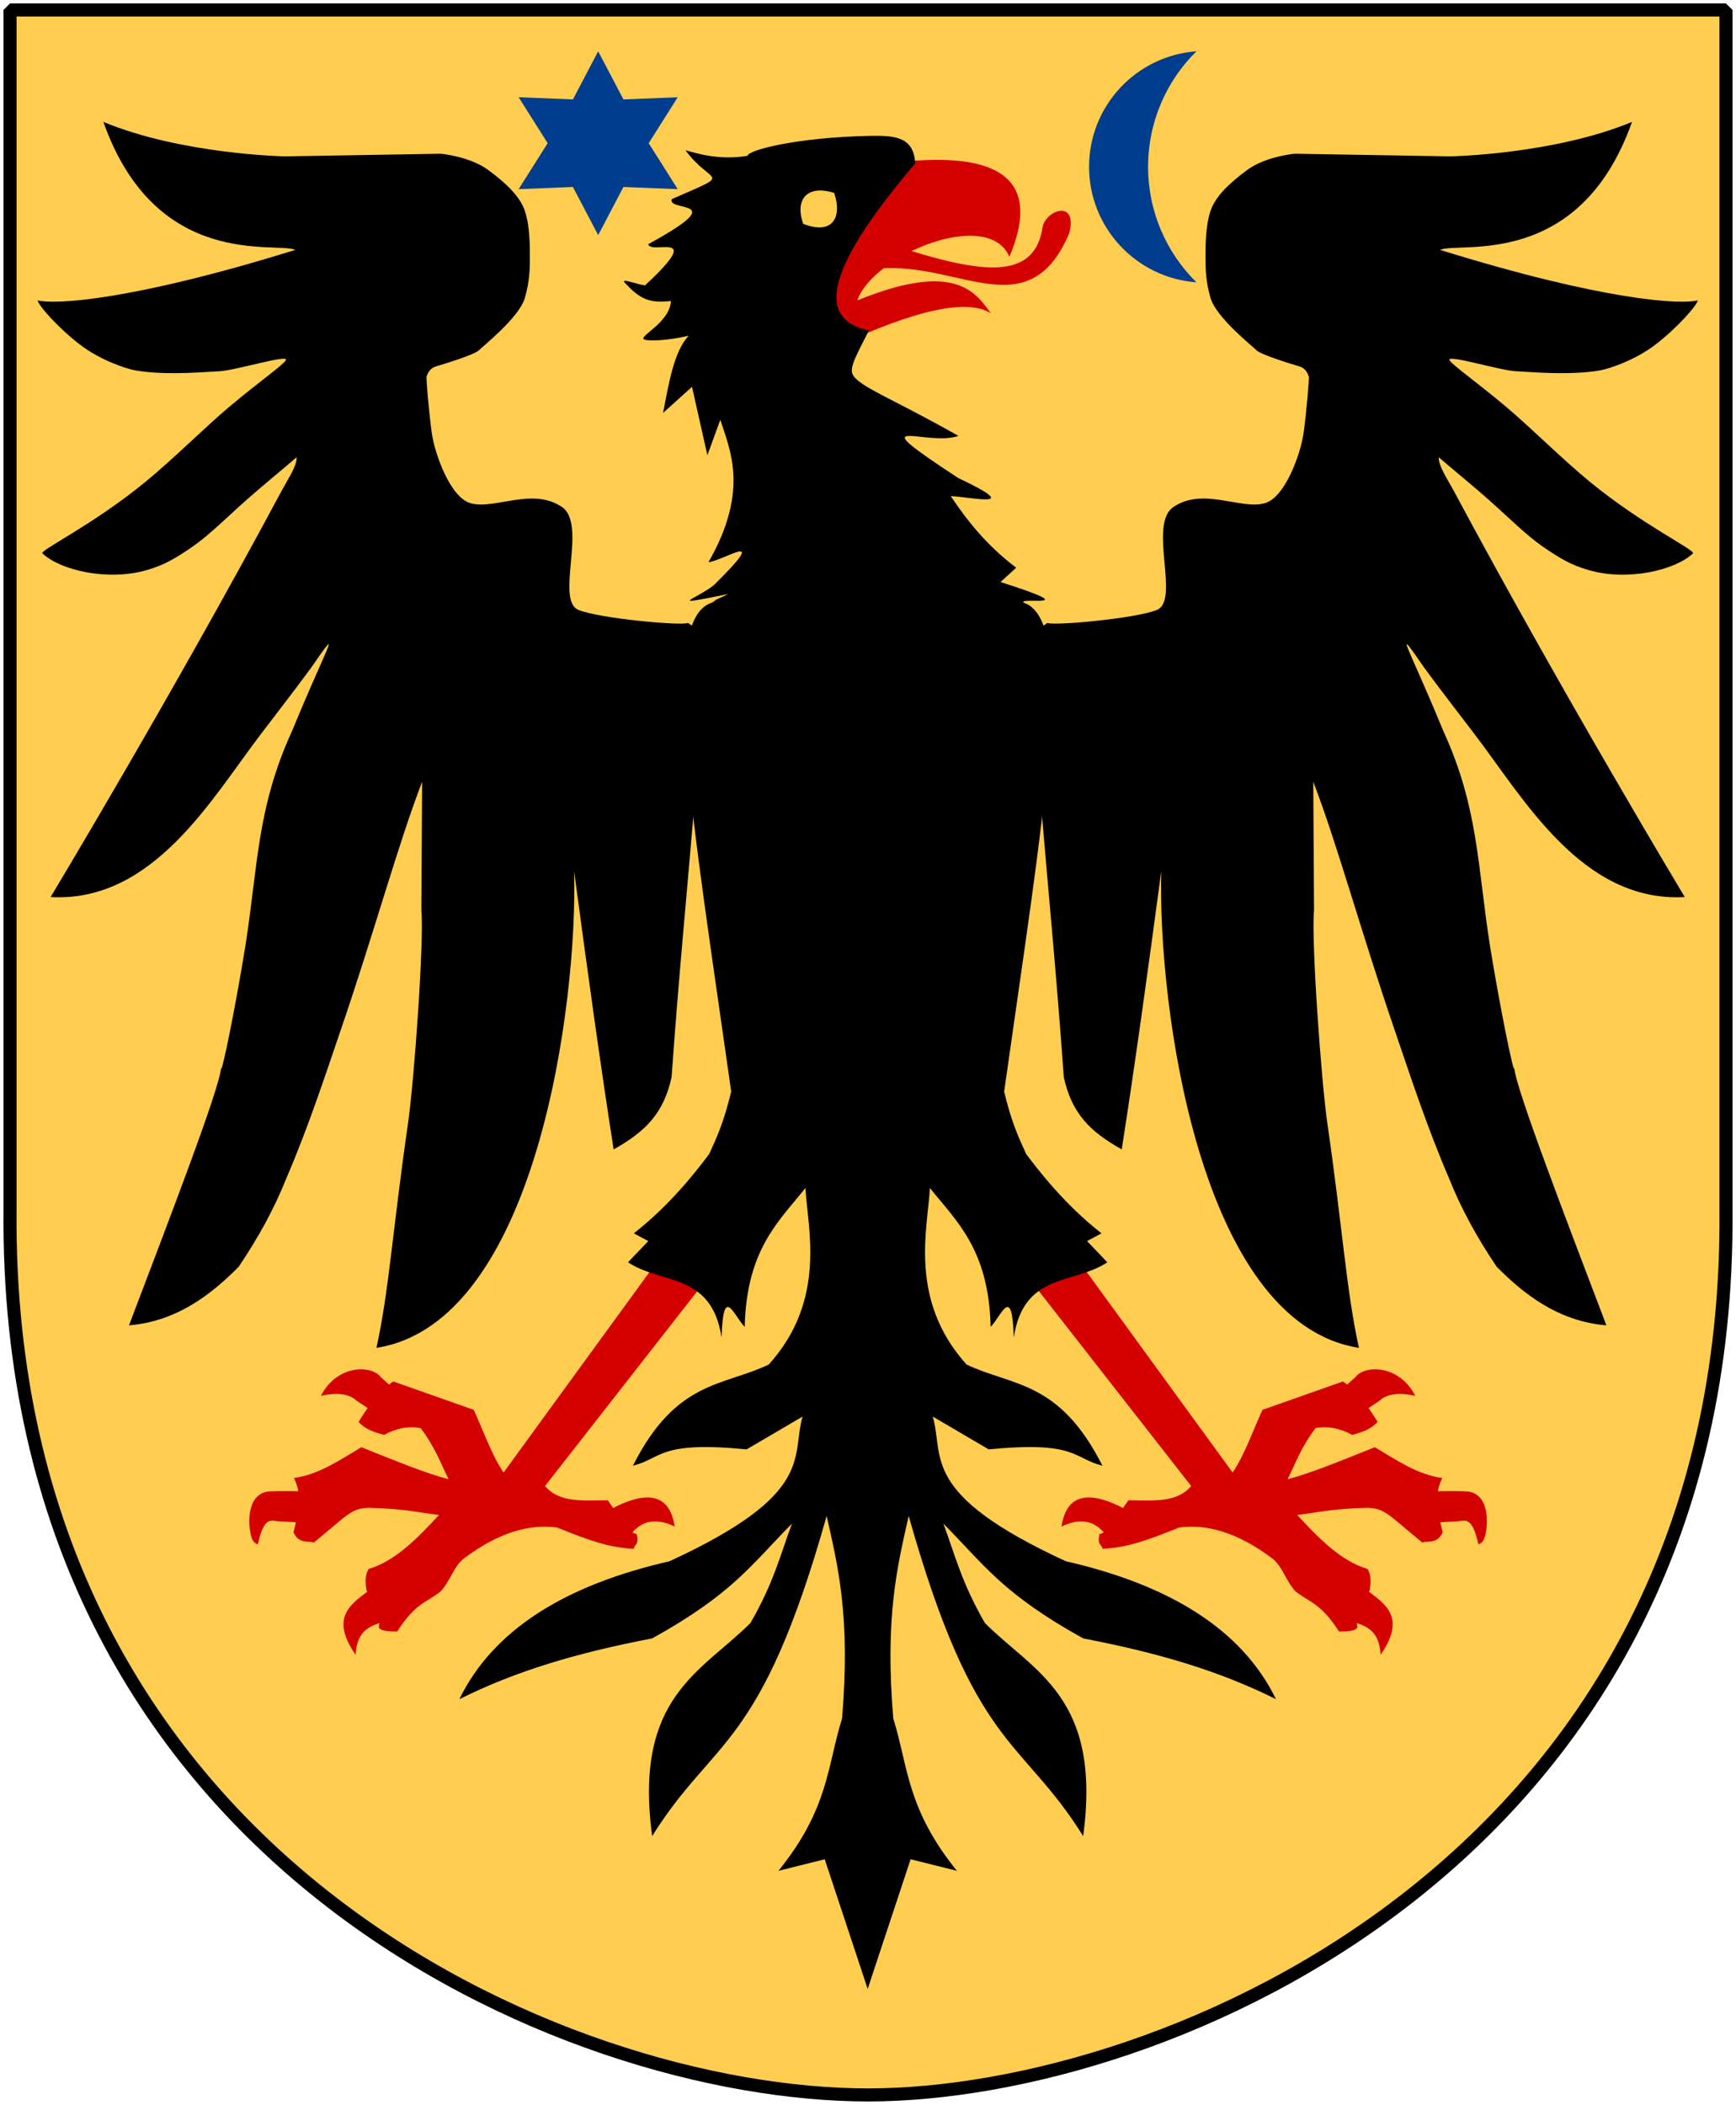
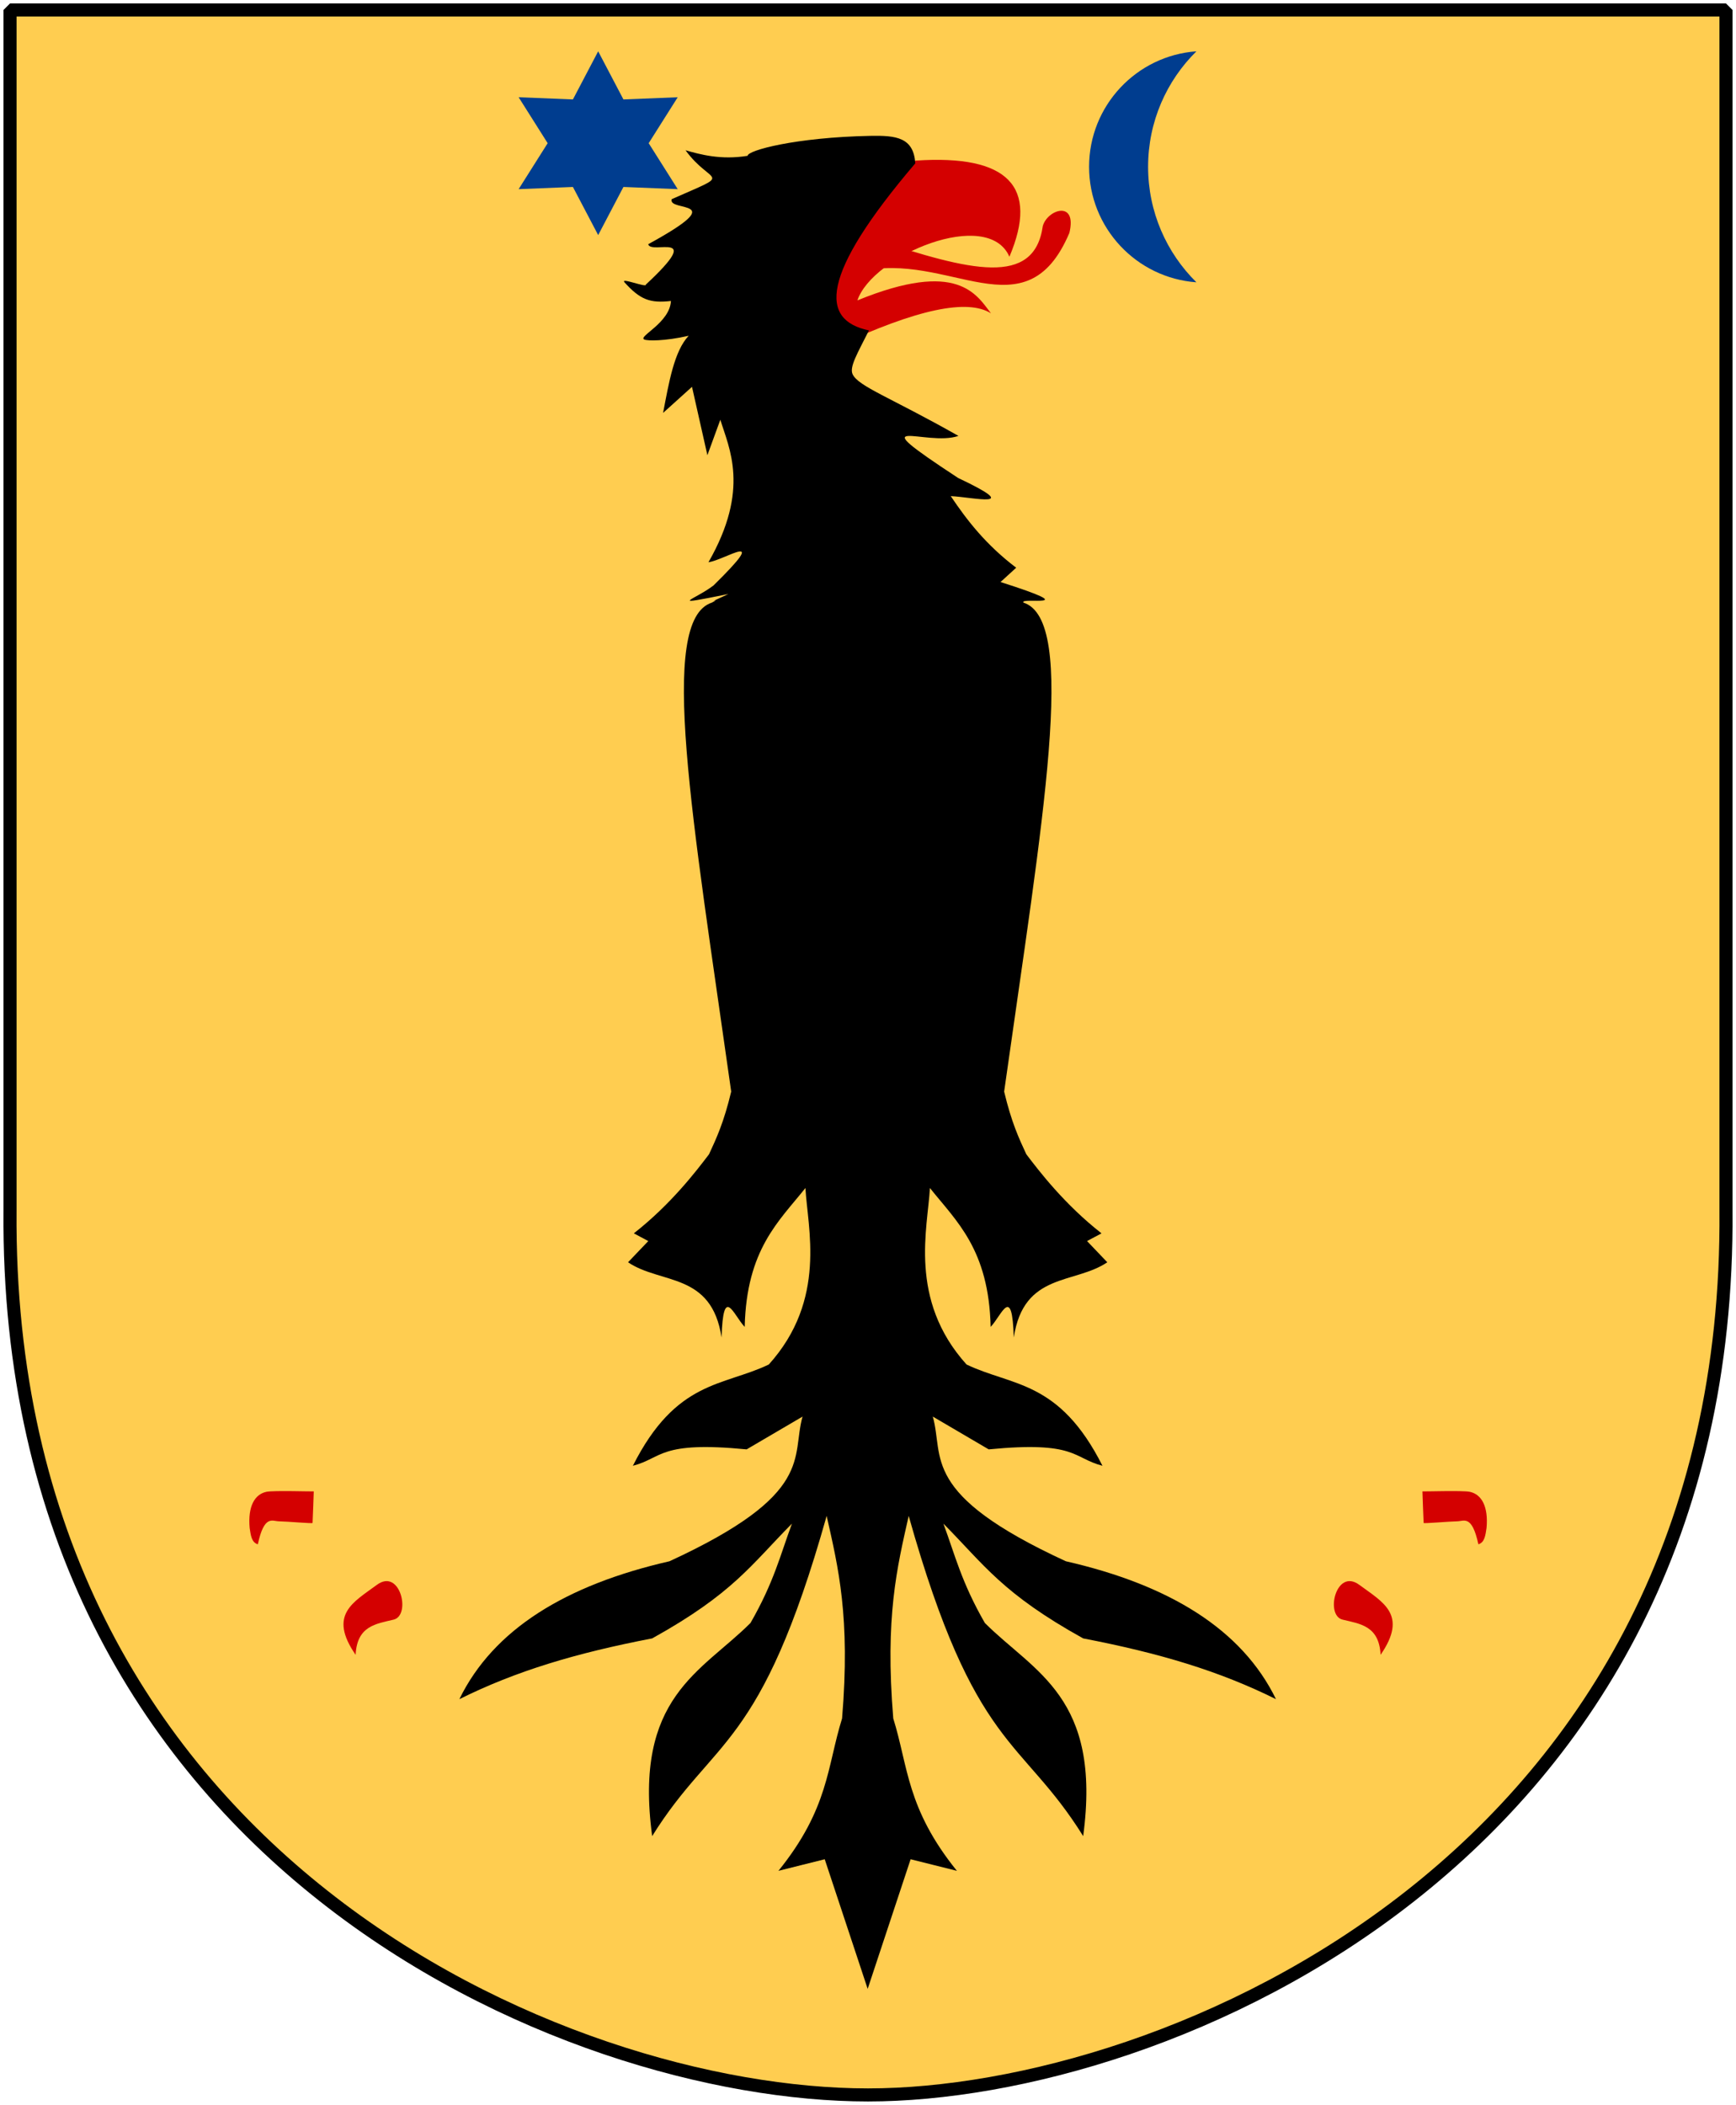
<svg xmlns="http://www.w3.org/2000/svg" xmlns:xlink="http://www.w3.org/1999/xlink" version="1.0" width="251" height="304.2" id="svg4166">
  <defs id="defs4168" />
  <path d="m 249.551,1.44 -124.05,0 -124.051,0 0,173.497 C 0.682,268.657 81.739,302.756 125.5,302.756 c 42.994,0 124.818,-34.099 124.051,-127.82 l 0,-173.497 z" id="Shield" style="fill:#ffcd50;stroke:none" />
  <g transform="matrix(-0.966,0,0,0.966,543.247,22.353)" id="Eagle">
    <use transform="matrix(-1,0,0,1,864.871,0)" id="use2852" x="0" y="0" width="251" height="304.2" xlink:href="#g2838" />
    <use transform="matrix(-1,0,0,1,864.993,0)" id="use2836" x="0" y="0" width="251" height="304.2" xlink:href="#path2365" />
    <g id="g2838" style="fill:#d40000;stroke:none">
      <path d="m 515.584,204.701 c -0.019,-0.116 -0.181,-4.763 -0.178,-4.723 0.003,0.04 6.043,-0.16 7.084,0.063 1.778,0.38 2.795,2.203 2.512,5.404 -0.163,1.062 -0.271,2.178 -1.224,2.449 -0.966,-4.446 -2.139,-3.453 -3.164,-3.437 -1.238,0.019 -5.01,0.361 -5.029,0.244 z" id="path2355" />
-       <path d="m 502.577,185.399 3.174,3.174 3.246,-2.164 c 1.062,-1.024 2.912,-1.269 5.339,-0.721 -2.483,-4.818 -7.688,-4.563 -8.946,-2.814 l -2.814,2.525 z" id="path2357" />
      <path d="m 503.442,219.162 c -2.627,-0.637 -0.974,-7.788 2.525,-5.194 3.499,2.594 7.339,4.433 3.174,10.461 -0.211,-4.354 -3.073,-4.629 -5.699,-5.266 z" id="path2359" />
-       <path d="m 471.699,203.074 c -6.142,-3.527 -9.561,-2.774 -10.316,2.164 3.264,-1.571 5.389,-0.608 6.926,1.659" id="path2361" />
-       <path d="m 454.962,166.137 6.926,-3.463 25.106,34.484 c 1.711,-2.467 3.004,-6.185 4.473,-9.379 l 12.035,-4.244 c 1.83,1.259 3.632,3.429 5.194,6.06 -1.095,1.172 -2.45,1.561 -3.811,1.935 -1.828,-0.994 -3.655,-1.376 -5.483,-1.01 -2.235,2.969 -2.936,5.171 -4.184,7.647 3.387,-0.885 7.572,-2.595 13.063,-4.796 3.027,1.785 6.308,4.099 10.1,4.61 -0.336,0.669 -0.547,1.323 -0.666,1.965 -0.395,2.132 0.232,4.137 0.733,6.157 -0.861,1.826 -2.181,1.196 -3.065,1.527 -5.207,-4.251 -5.518,-5.09 -8.224,-5.194 -5.438,0.141 -7.254,0.685 -10.498,1.07 2.985,3.219 6.442,6.887 10.533,8.08 0.58,0.945 0.518,2.104 0.289,3.319 -3.478,2.324 -1.886,3.648 -1.816,5.465 -0.398,0.536 -1.542,0.575 -2.741,0.577 -2.833,-4.392 -4.45,-4.328 -6.553,-6.042 -1.497,-1.689 -1.95,-3.769 -3.47,-4.911 -5.166,-3.878 -9.756,-5.166 -13.904,-4.612 -4.995,2.013 -7.913,3.036 -11.483,3.174 -0.121,-0.719 -0.823,-0.483 -0.45,-2.189 1.443,-0.224 2.886,-3.091 4.329,-5.05 3.475,-0.026 7.217,0.48 9.396,-2.14 l -25.827,-33.041 z" id="path2363" />
    </g>
-     <path d="m 457.463,71.376 1.938,-1.326 c 0.918,0.459 13.224,-0.65 16.375,-1.938 3.538,-1.446 -1.348,-12.799 2.476,-15.4 4.433,-3.014 10.032,0.441 13.679,-0.57 3.062,-0.849 5.393,-7.454 5.819,-10.565 0.428,-3.124 0.862,-8.158 0.76,-8.413 -0.102,-0.255 -0.382,-1.182 -1.36,-1.474 -1.1,-0.329 -5.811,-1.753 -6.47,-2.435 -0.527,-0.546 -6.03,-4.889 -6.871,-7.824 -0.72,-2.514 -0.748,-4.28 -0.748,-6.116 0,-1.836 0.009,-4.635 0.723,-6.828 0.714,-2.194 2.746,-4.148 5.501,-6.189 2.755,-2.041 7.099,-2.44 7.099,-2.44 l 23.321,0.396 c 0.024,0.005 15.481,-0.292 27.19,-5.157 -7.882,22.247 -25.892,17.871 -28.729,19.147 24.667,7.665 36.159,8.207 38.565,7.55 -0.038,0.67 -3.012,4.091 -6.415,6.686 -2.752,2.1 -6.567,3.529 -8.379,3.822 -3.8,0.615 -7.981,0.381 -12.494,0.093 -2.525,-0.162 -10.509,-2.631 -9.85,-1.623 0.517,0.791 4.064,3.257 8.404,6.907 3.813,3.207 8.232,7.677 12.59,11.262 7.795,6.411 15.883,10.266 15.428,10.704 -2.573,2.477 -9.73,4.237 -15.673,2.487 -2.551,-0.751 -4.139,-1.653 -6.926,-3.58 -2.154,-1.489 -5.15,-4.387 -6.927,-5.99 -3.372,-3.043 -6.539,-5.561 -8.529,-7.303 0.006,1.369 1.06,2.836 2.347,5.203 16.12,30.097 34.484,60.603 34.484,60.603 -15.436,0.851 -24.156,-14.845 -31.579,-24.52 -9.448,-12.314 -7.29,-9.737 -9.333,-12.515 -2.042,-2.778 0.488,1.753 4.795,12.243 5.218,11.383 5.084,20.104 6.96,32.09 1.446,8.945 3.595,19.55 3.651,18.311 0.202,2.986 7.609,22.256 13.773,38.463 -7.283,-0.587 -12.511,-4.818 -16.426,-8.774 -2.908,-4.307 -5.322,-8.685 -7.142,-13.263 -3.317,-7.724 -5.719,-15.118 -8.136,-22.181 -5.065,-14.797 -8.601,-27.857 -12.167,-37.096 l 0.113,19.211 c -0.43,4.589 1.079,25.603 2.014,32.034 2.273,15.638 2.822,24.921 4.708,33.436 -23.972,-3.73 -30.14,-51.613 -29.587,-71.316 -1.972,14.736 -3.945,29.048 -5.917,41.626 -4.791,-2.674 -7.497,-5.425 -8.672,-10.815 -1.054,-14.903 -2.313,-27.717 -3.367,-40.3 l -9.896,-19.181 8.876,-7.142 z" id="path2365" style="fill:#000000;stroke:none" />
    <path d="m 433.733,17.515 c 1.919,0.628 2.894,-6.255 -2.143,-4.897 -14.49,4.785 -24.007,7.201 -25.302,-1.938 -0.692,-2.499 -5.174,-3.934 -3.979,1.02 6.532,15.428 18.083,2.559 31.424,5.815 z" id="path2371" style="fill:#d40000;stroke:none" />
    <path d="m 445.057,6.7 -7.856,22.037 c -12.177,-5.705 -19.688,-7.183 -23.16,-4.999 2.164,-2.791 4.949,-8.08 19.997,-1.938 -2.281,-6.756 -19.544,-13.953 -22.752,-6.53 -4.458,-10.511 0.207,-15.302 13.977,-14.386 l 19.793,5.815 z" id="path2373" style="fill:#d40000;stroke:none" />
    <path d="m 412.613,63.936 c -13.058,4.17 -2.729,2.169 -3.426,3.077 -8.156,2.612 -2.887,32.264 2.886,73.153 -1.106,4.637 -2.212,6.992 -3.319,9.379 -1.893,2.49 -5.678,7.462 -11.254,11.831 l 2.164,1.154 -3.03,3.174 c 4.893,3.318 12.513,1.457 13.996,11.254 0.25,-8.026 1.756,-3.395 3.463,-1.587 0.275,-11.615 5.127,-15.8 9.09,-20.777 0.309,5.918 3.274,16.693 -5.483,26.404 -6.847,3.282 -13.852,2.296 -20.344,15.15 4.474,-1.154 3.862,-3.732 17.026,-2.453 l 8.369,-4.906 c -1.727,6.091 1.998,11.547 -19.911,21.643 -15.49,3.541 -26.35,10.168 -31.454,20.633 8.458,-4.203 17.401,-6.888 28.857,-9.09 12.109,-6.718 14.792,-10.985 20.921,-17.17 -1.742,4.693 -2.69,8.751 -6.204,14.861 -7.371,7.371 -17.522,11.068 -14.717,31.887 9.283,-14.886 16.206,-12.734 26.116,-47.903 1.733,7.692 3.57,15.123 2.309,30.3 -2.26,7.233 -1.973,13.448 -9.523,22.797 l 6.926,-1.731 6.428,19.392 6.428,-19.392 6.926,1.731 c -7.55,-9.349 -7.263,-15.564 -9.523,-22.797 -1.261,-15.177 0.576,-22.608 2.309,-30.3 9.91,35.169 16.833,33.016 26.116,47.903 2.805,-20.819 -7.346,-24.516 -14.717,-31.887 -3.514,-6.11 -4.463,-10.169 -6.204,-14.861 6.13,6.185 8.812,10.452 20.921,17.17 11.456,2.202 20.399,4.887 28.857,9.09 -5.104,-10.464 -15.964,-17.092 -31.454,-20.633 -21.91,-10.096 -18.185,-15.552 -19.911,-21.643 l 8.369,4.906 c 13.164,-1.279 12.552,1.299 17.026,2.453 -6.492,-12.854 -13.497,-11.868 -20.344,-15.15 -8.757,-9.711 -5.792,-20.486 -5.483,-26.404 3.963,4.977 8.815,9.162 9.09,20.777 1.707,-1.807 3.213,-6.439 3.463,1.587 1.483,-9.797 9.102,-7.937 13.996,-11.254 l -3.03,-3.174 2.164,-1.154 c -5.576,-4.369 -9.361,-9.342 -11.254,-11.831 -1.106,-2.387 -2.212,-4.741 -3.319,-9.379 5.772,-40.889 11.042,-70.541 2.886,-73.153 -1.786,-0.956 1.772,0.667 -2.467,-1.283 9.402,1.885 5.166,0.961 2.227,-1.284 -8.714,-8.565 -1.724,-3.797 0.756,-3.474 -6.28,-10.949 -3.056,-17.097 -1.777,-21.318 l 1.938,5.305 2.304,-10.227 4.327,3.902 c -0.874,-4.538 -1.651,-9.24 -3.83,-11.541 3.633,0.825 6.212,0.774 6.657,0.556 0.946,-0.462 -3.825,-2.47 -4.004,-5.759 3.098,0.35 4.588,-0.165 6.949,-2.789 0.721,-0.802 -3.367,0.858 -3.192,0.336 -9.015,-8.385 -0.697,-4.377 -0.359,-6.044 -12.775,-6.985 -2.878,-4.709 -3.511,-6.734 -9.494,-4.198 -5.948,-1.979 -2.07,-7.316 -2.175,0.62 -5.278,1.486 -9.292,0.829 0.03,-0.805 -7.142,-2.761 -18.336,-2.985 -3.91,-0.078 -6.502,0.226 -6.762,4.108 14.37,16.868 14.249,23.478 6.938,24.996 1.734,3.462 2.961,5.484 2.439,6.569 -0.879,1.826 -5.581,3.417 -15.836,9.215 4.828,1.677 15.343,-3.737 0.044,6.296 -9.999,4.727 -2.207,2.86 1.11,2.712 -2.454,3.645 -5.247,7.258 -9.794,10.713 l 2.347,2.143 z" id="path2375" style="fill:#000000;stroke:none" />
-     <path d="m 437.503,5.728 c 3.947,-1.264 5.958,0.847 4.653,4.617 -4.188,1.651 -5.932,-0.689 -4.653,-4.617 z" id="path2377" style="fill:#ffcd50;stroke:none" />
  </g>
  <path d="m 86.487,33.974 -3.652,-6.954 -7.848,0.315 4.197,-6.64 -4.197,-6.64 7.848,0.315 3.652,-6.954 3.652,6.954 7.848,-0.315 -4.197,6.64 4.197,6.64 -7.848,-0.315 -3.652,6.954 z" id="6-pt-star-dull" style="fill:#003d8f;stroke:none" />
  <path d="m 172.985,7.416 c -8.671,0.622 -15.52,7.863 -15.52,16.691 0,8.828 6.849,16.069 15.52,16.691 -4.314,-4.25 -6.986,-10.162 -6.986,-16.691 0,-6.529 2.672,-12.441 6.986,-16.691 z" id="Half-moon" style="fill:#003d8f;stroke:none" />
  <path d="m 249.551,1.44 -124.05,0 -124.051,0 0,173.497 c -0.767,93.721 80.289,127.82 124.051,127.82 42.994,0 124.818,-34.099 124.051,-127.82 l 0,-173.497 z" id="Frame" style="fill:none;stroke:#000000;stroke-width:1.888;stroke-linecap:round;stroke-linejoin:bevel" />
</svg>